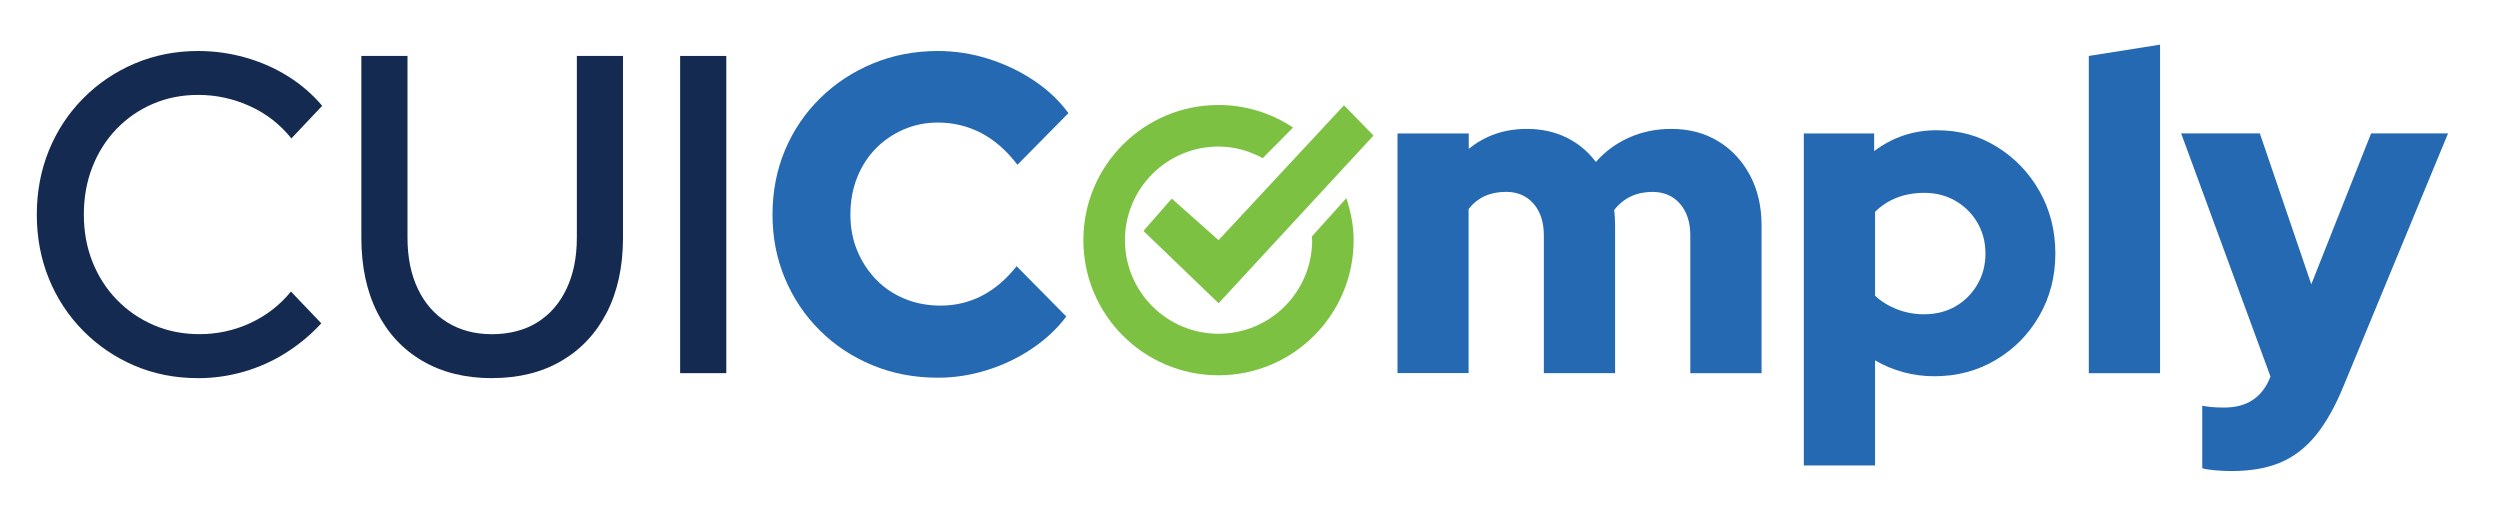
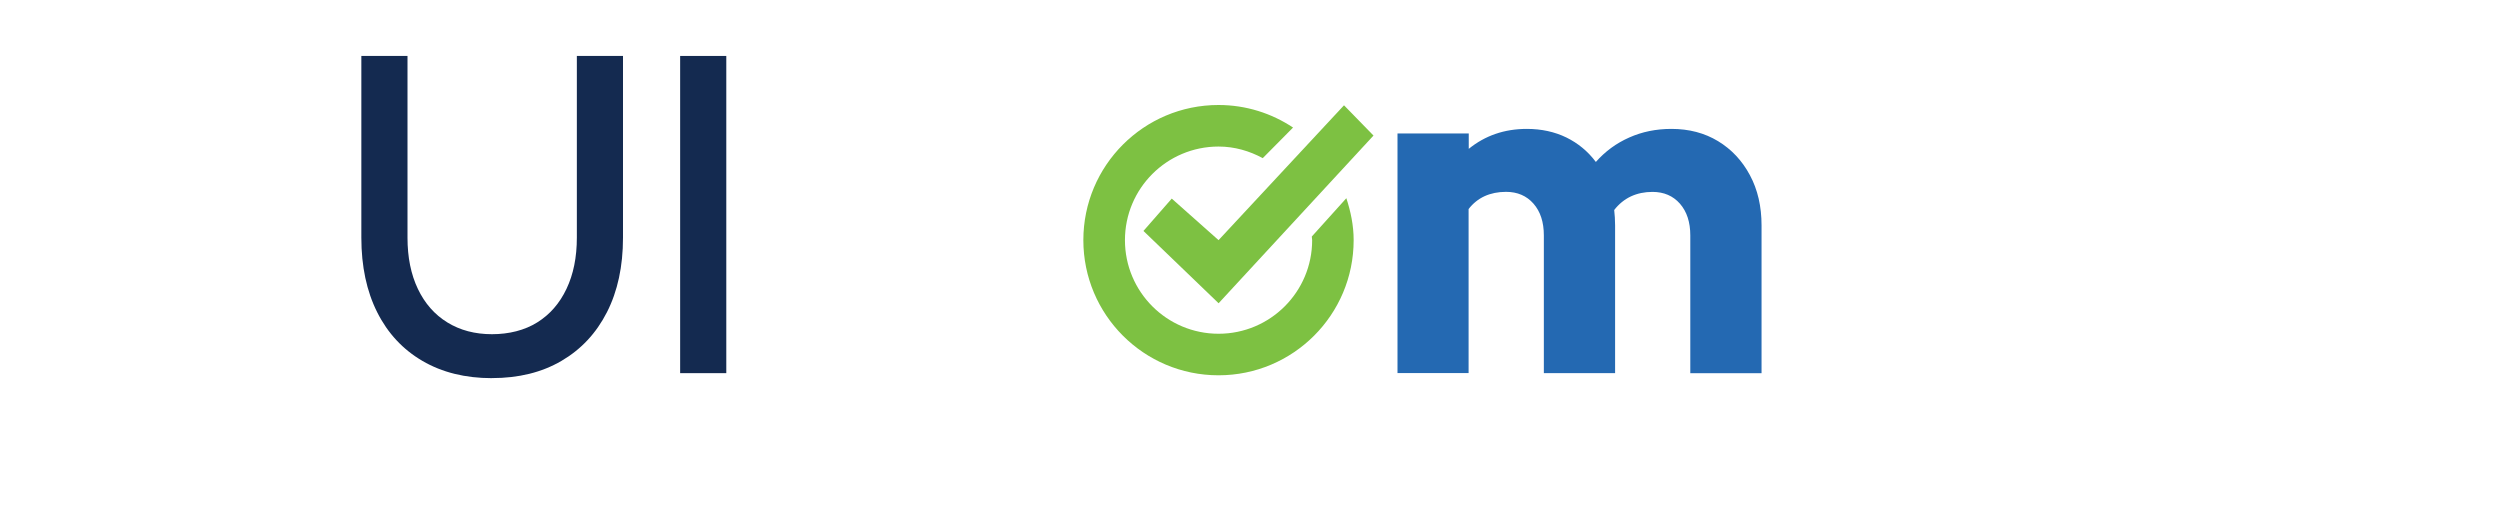
<svg xmlns="http://www.w3.org/2000/svg" id="Layer_1" viewBox="0 0 500 101.54">
  <defs>
    <style>      .st0 {        fill: #2469b2;      }      .st1 {        fill: #7dc142;      }      .st2 {        fill: #142a50;      }    </style>
  </defs>
  <g>
-     <path class="st2" d="M39.64,75.63c-4.58,0-8.81-.83-12.71-2.49-3.9-1.66-7.33-3.99-10.29-6.98-2.96-2.99-5.25-6.47-6.86-10.42-1.61-3.96-2.42-8.23-2.42-12.82s.81-8.87,2.42-12.83c1.61-3.96,3.9-7.43,6.86-10.42,2.96-2.99,6.4-5.31,10.33-6.98,3.93-1.66,8.15-2.49,12.66-2.49,3.22,0,6.38.44,9.46,1.31s5.92,2.13,8.53,3.76c2.61,1.63,4.88,3.6,6.82,5.89l-6.16,6.52c-2.29-2.84-5.07-5-8.36-6.48-3.28-1.48-6.71-2.22-10.29-2.22-3.28,0-6.32.61-9.1,1.81-2.79,1.21-5.2,2.89-7.26,5.03-2.05,2.15-3.65,4.67-4.79,7.57-1.14,2.9-1.71,6.07-1.71,9.52s.57,6.52,1.71,9.42c1.15,2.9,2.77,5.44,4.88,7.61,2.11,2.17,4.57,3.87,7.39,5.08,2.81,1.21,5.86,1.81,9.15,1.81,3.58,0,6.96-.74,10.16-2.22,3.2-1.48,5.91-3.58,8.13-6.3l6.07,6.35c-2.05,2.24-4.38,4.18-6.99,5.85-2.61,1.66-5.42,2.93-8.44,3.81-3.02.87-6.08,1.31-9.19,1.31Z" />
    <path class="st2" d="M98.39,75.63c-5.34,0-9.97-1.15-13.89-3.44-3.93-2.29-6.95-5.54-9.06-9.74-2.11-4.2-3.17-9.17-3.17-14.91V11.19h9.23v36.34c0,3.93.69,7.34,2.07,10.24,1.38,2.9,3.34,5.14,5.89,6.71,2.55,1.57,5.53,2.36,8.93,2.36s6.54-.78,9.06-2.36c2.52-1.57,4.47-3.8,5.85-6.71,1.38-2.9,2.07-6.31,2.07-10.24V11.19h9.23v36.34c0,5.74-1.07,10.71-3.21,14.91-2.14,4.2-5.18,7.45-9.1,9.74-3.93,2.3-8.56,3.44-13.9,3.44Z" />
    <path class="st2" d="M136.03,74.63V11.19h9.23v63.44h-9.23Z" />
-     <path class="st0" d="M187.57,75.54c-4.69,0-9.05-.83-13.06-2.49-4.02-1.66-7.52-3.97-10.51-6.93s-5.32-6.42-6.99-10.38c-1.67-3.96-2.51-8.23-2.51-12.82s.84-8.96,2.51-12.92c1.67-3.95,4.02-7.42,7.04-10.38,3.02-2.96,6.54-5.27,10.55-6.93s8.34-2.49,12.97-2.49c3.4,0,6.74.51,10.03,1.54,3.28,1.03,6.32,2.46,9.1,4.31,2.78,1.85,5.12,4.03,6.99,6.57l-10.2,10.33c-2.17-2.84-4.59-4.96-7.26-6.35-2.67-1.39-5.55-2.09-8.66-2.09-2.46,0-4.76.47-6.9,1.41s-4,2.22-5.58,3.85c-1.58,1.63-2.81,3.57-3.69,5.8-.88,2.24-1.32,4.69-1.32,7.34s.45,5,1.36,7.2c.91,2.21,2.17,4.14,3.78,5.8,1.61,1.66,3.52,2.95,5.72,3.85,2.2.91,4.59,1.36,7.17,1.36,2.99,0,5.76-.66,8.31-1.99,2.55-1.33,4.85-3.29,6.9-5.89l9.94,10.06c-1.87,2.48-4.19,4.64-6.95,6.48-2.76,1.85-5.75,3.26-8.97,4.26-3.22,1-6.48,1.5-9.76,1.5Z" />
    <path class="st0" d="M279.5,74.63V26.69h14.25v3.08c3.28-2.66,7.15-3.99,11.61-3.99,2.93,0,5.57.58,7.92,1.72,2.34,1.15,4.31,2.78,5.89,4.89,1.87-2.12,4.1-3.75,6.68-4.89,2.58-1.15,5.39-1.72,8.44-1.72,3.52,0,6.63.82,9.32,2.45,2.69,1.63,4.82,3.9,6.37,6.8,1.56,2.9,2.33,6.25,2.33,10.06v29.55h-14.25v-27.55c0-2.66-.69-4.77-2.07-6.35-1.38-1.57-3.21-2.36-5.5-2.36-1.58,0-3.02.3-4.31.9-1.29.61-2.4,1.51-3.34,2.72.06.48.1.98.13,1.5s.05,1.04.05,1.58v29.55h-14.25v-27.55c0-2.66-.69-4.77-2.07-6.35-1.38-1.57-3.21-2.36-5.5-2.36-1.58,0-3.01.29-4.27.86-1.26.58-2.33,1.44-3.21,2.58v32.81h-14.25Z" />
-     <path class="st0" d="M360.76,93.12V26.69h14.07v3.53c3.69-2.78,7.86-4.17,12.49-4.17s8.47,1.1,12.05,3.31,6.42,5.16,8.53,8.88c2.11,3.72,3.17,7.87,3.17,12.46s-1.07,8.75-3.21,12.46c-2.14,3.72-5.04,6.66-8.71,8.83-3.67,2.18-7.76,3.26-12.27,3.26-2.17,0-4.25-.27-6.24-.82-1.99-.54-3.87-1.33-5.63-2.36v21.03h-14.25ZM384.86,62.85c2.35,0,4.43-.53,6.25-1.58,1.82-1.06,3.27-2.51,4.35-4.35,1.09-1.84,1.63-3.91,1.63-6.21s-.54-4.36-1.63-6.21c-1.08-1.84-2.55-3.29-4.4-4.35-1.85-1.06-3.91-1.58-6.2-1.58-1.99,0-3.81.32-5.45.95-1.64.63-3.11,1.58-4.4,2.85v16.77c1.23,1.15,2.7,2.06,4.4,2.72,1.7.66,3.52,1,5.45,1Z" />
-     <path class="st0" d="M417.76,74.63V11.19l14.25-2.26v65.71h-14.25Z" />
-     <path class="st0" d="M446.34,94.21c-1.11,0-2.2-.05-3.25-.14-1.05-.09-1.93-.22-2.64-.41v-12.51c1.17.24,2.64.36,4.4.36,4.57,0,7.65-2.06,9.23-6.16v-.09l-17.85-48.58h15.74l10.29,30.18,11.96-30.18h15.39l-20.84,50.39c-1.7,4.17-3.58,7.51-5.63,10.02-2.05,2.51-4.43,4.32-7.12,5.44-2.7,1.12-5.93,1.68-9.68,1.68Z" />
  </g>
  <path class="st1" d="M262.36,47.33c0,.24.07.46.07.7,0,10.34-8.38,18.72-18.72,18.72s-18.72-8.38-18.72-18.72,8.38-18.72,18.72-18.72c3.22,0,6.2.89,8.84,2.32l6.06-6.12c-4.28-2.84-9.39-4.51-14.91-4.51-14.93,0-27.03,12.1-27.03,27.03s12.1,27.03,27.03,27.03,27.03-12.1,27.03-27.03c0-2.95-.59-5.73-1.46-8.39l-6.92,7.68Z" />
  <polygon class="st1" points="234.35 39.72 228.69 46.19 243.72 60.65 274.7 27.11 268.8 21.06 243.71 48.03 234.35 39.72" />
</svg>